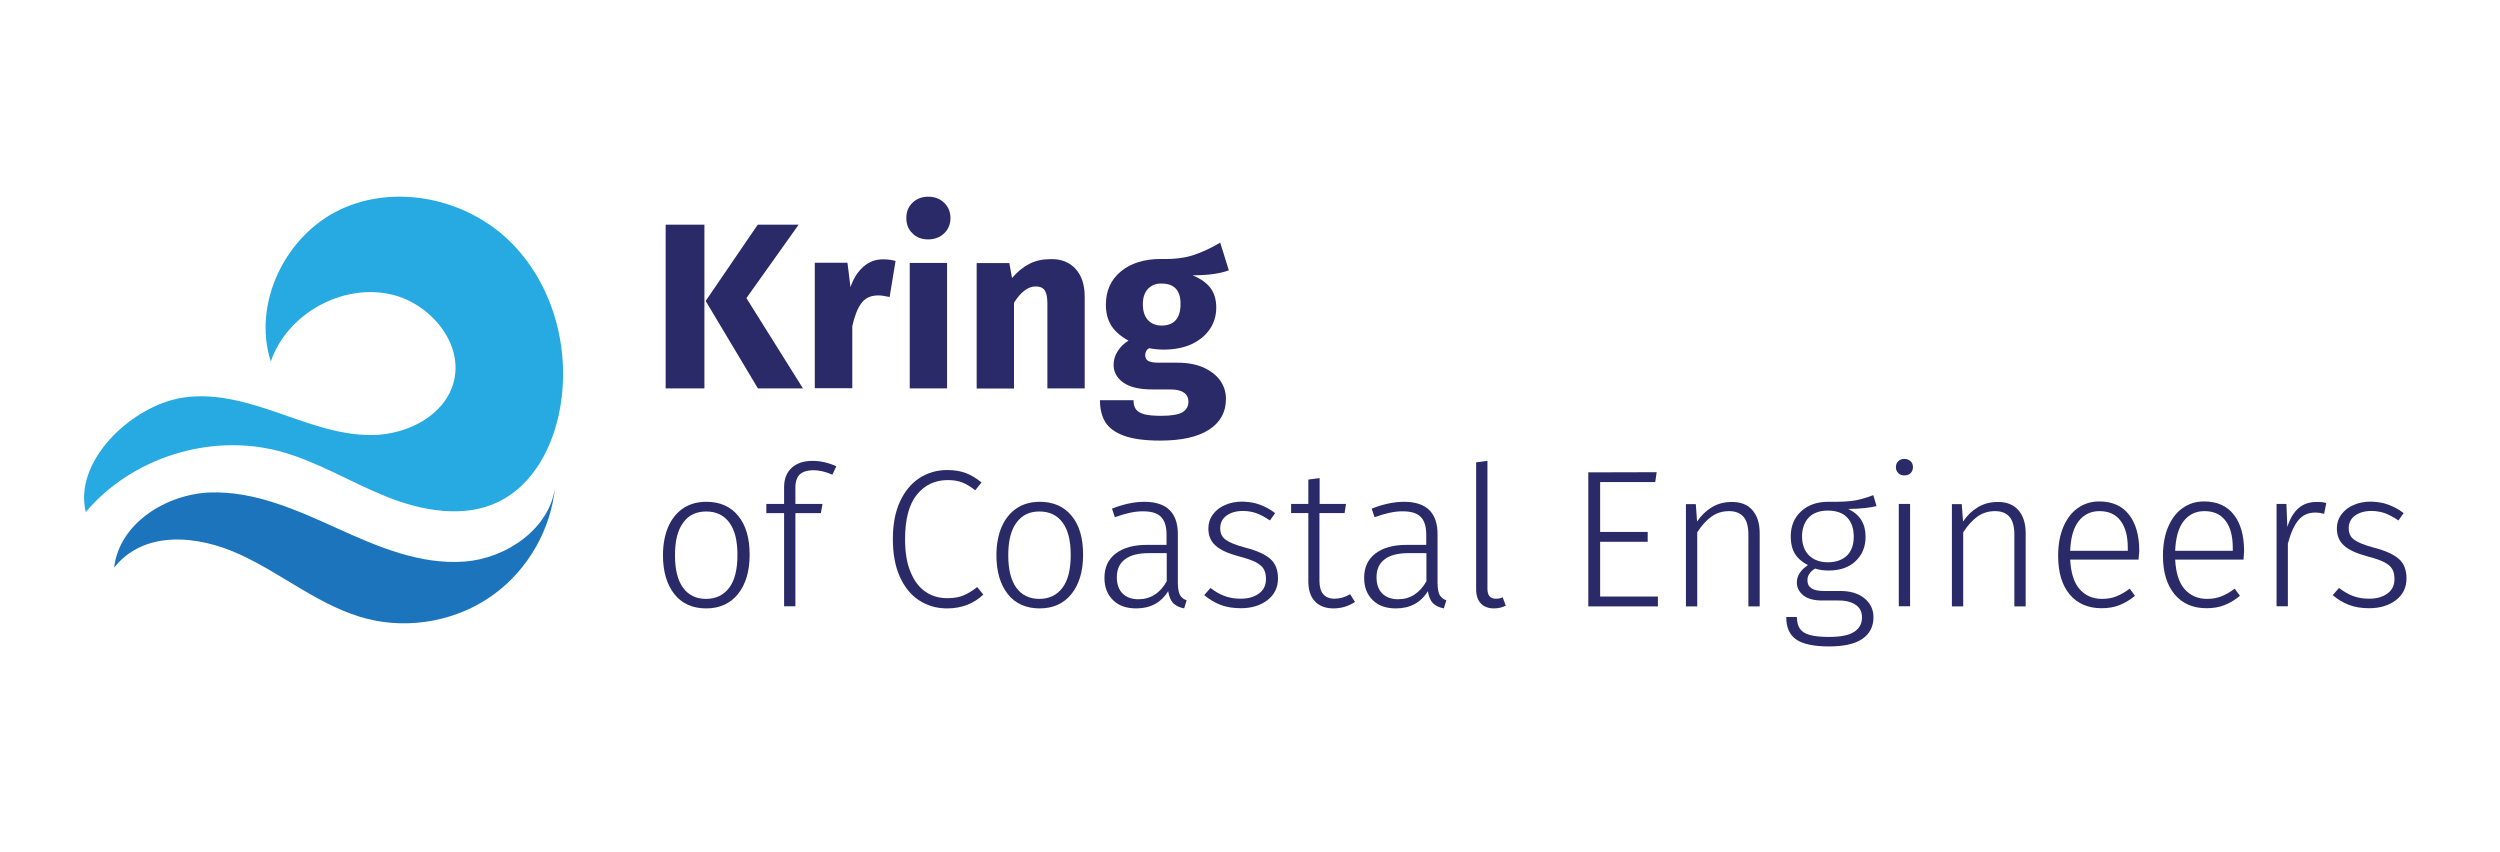
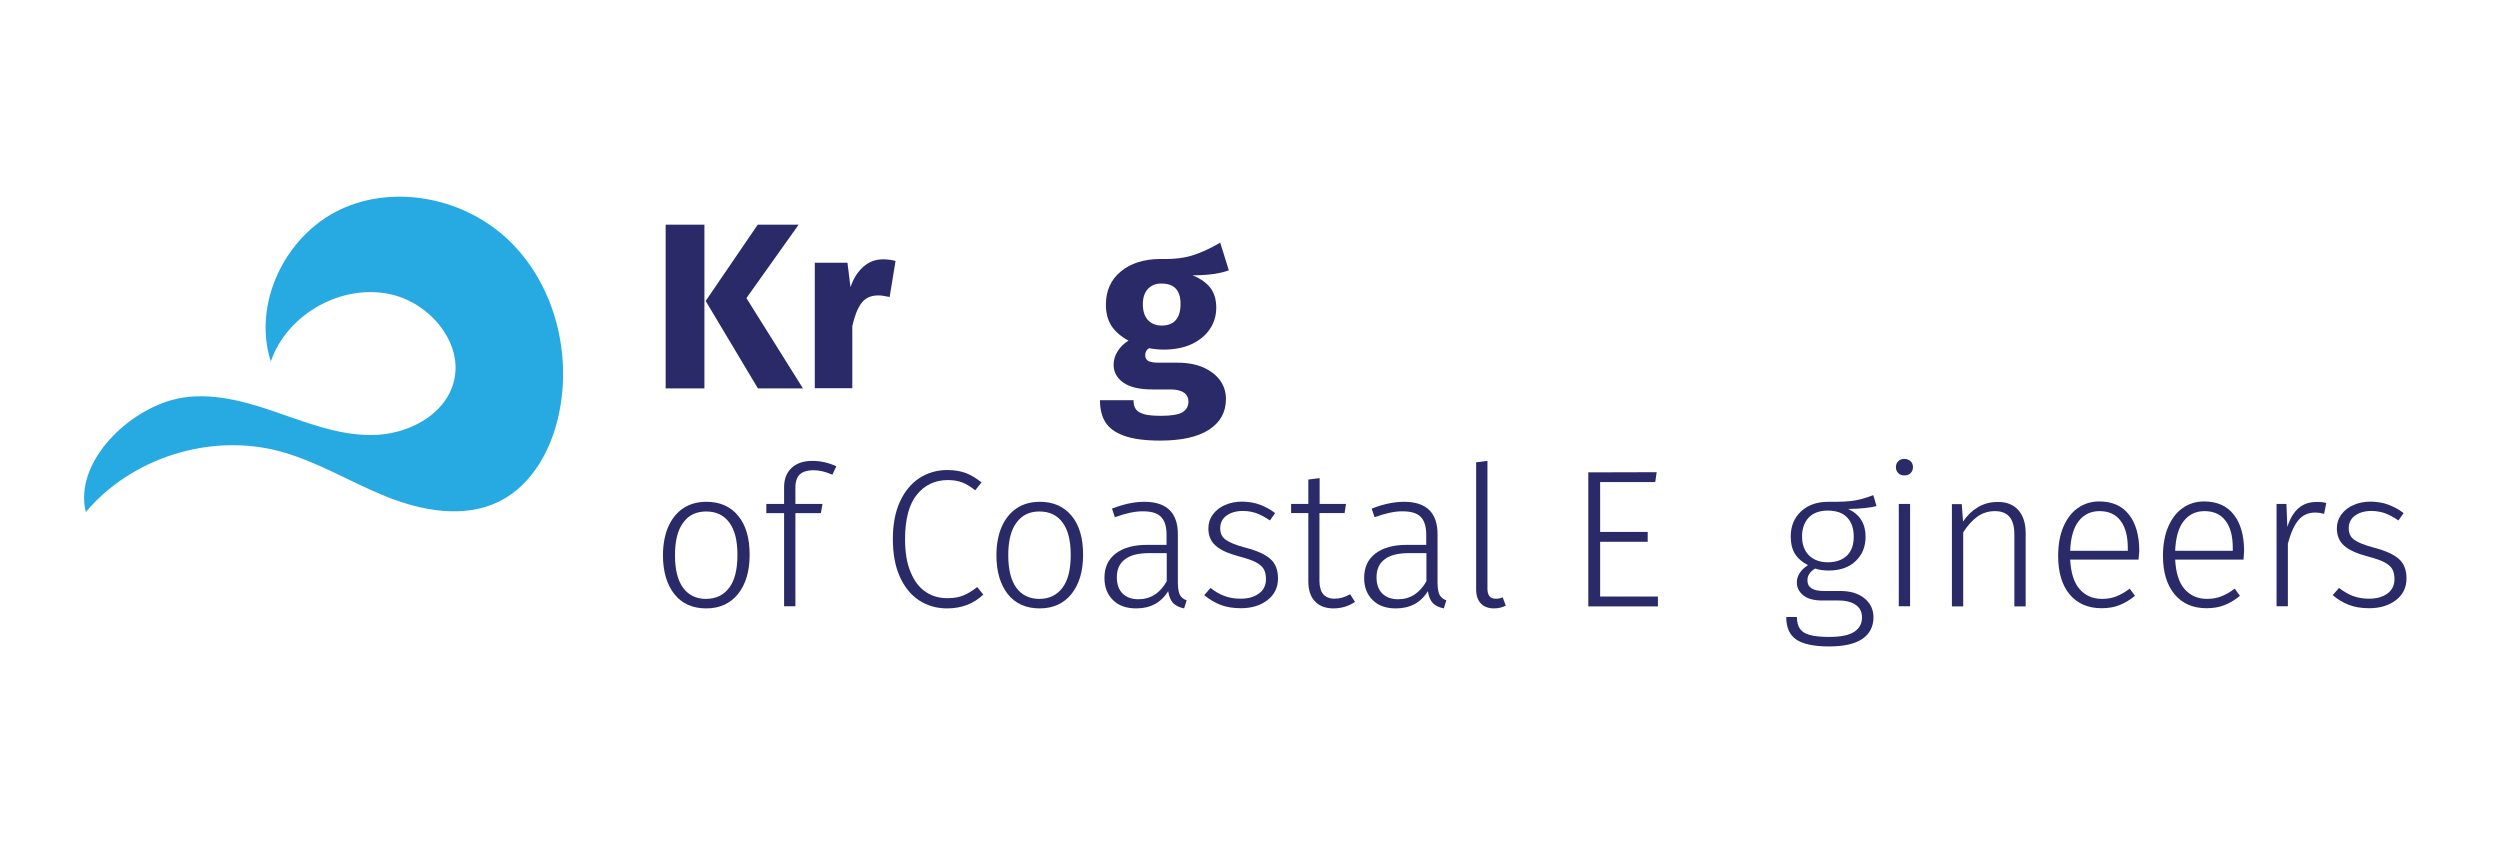
<svg xmlns="http://www.w3.org/2000/svg" version="1.1" id="Layer_1" x="0px" y="0px" viewBox="0 0 1393 475" style="enable-background:new 0 0 1393 475;" xml:space="preserve">
  <style type="text/css">
	.st0{fill:#2A2A68;}
	.st1{fill:#1C75BC;}
	.st2{fill:#27AAE1;}
</style>
  <path class="st0" d="M392.5,125.2v91.2h-21.6v-91.2H392.5z M445,125.2l-29.1,40.9l31.5,50.3h-25.1l-29.1-48.7l29-42.5L445,125.2  L445,125.2z" />
  <path class="st0" d="M499,145.4l-3.3,20.1c-2.6-0.6-4.8-0.9-6.3-0.9c-4.1,0-7.3,1.4-9.4,4.3c-2.2,2.9-3.8,7.1-5.1,12.8v34.6H454  v-69.9h18.2l1.7,13.6c1.6-4.8,4-8.6,7.2-11.4c3.2-2.8,6.8-4.1,10.9-4.1C494.5,144.5,496.9,144.8,499,145.4z" />
-   <path class="st0" d="M526.1,113c2.3,2.2,3.5,5.1,3.5,8.5c0,3.4-1.2,6.3-3.5,8.5c-2.3,2.2-5.3,3.4-8.9,3.4c-3.6,0-6.6-1.1-8.8-3.4  c-2.3-2.2-3.4-5.1-3.4-8.5c0-3.4,1.1-6.3,3.4-8.5c2.3-2.2,5.2-3.4,8.8-3.4C520.8,109.6,523.7,110.7,526.1,113z M527.7,146.5v69.9  h-20.8v-69.9H527.7z" />
-   <path class="st0" d="M599.3,149.8c3.4,3.7,5.1,8.9,5.1,15.5v51.1h-20.8v-47.5c0-3.5-0.6-5.9-1.6-7.3c-1.1-1.4-2.7-2-4.9-2  c-4.2,0-8.3,3-12.1,9.1v47.8h-20.8v-69.9h18.2l1.5,8.3c3-3.5,6.2-6.1,9.7-7.9c3.5-1.8,7.4-2.6,11.7-2.6  C591.2,144.2,595.9,146.1,599.3,149.8L599.3,149.8z" />
  <path class="st0" d="M684.7,150.6c-4.6,1.8-11.3,2.8-20.2,2.8c4.6,1.9,7.9,4.3,10,7.1c2.1,2.8,3.2,6.5,3.2,10.9  c0,4.5-1.2,8.5-3.6,12c-2.4,3.6-5.8,6.3-10.2,8.4c-4.4,2-9.6,3-15.6,3c-2.8,0-5.5-0.3-8-0.8c-0.7,0.4-1.3,0.9-1.6,1.6  c-0.4,0.7-0.6,1.5-0.6,2.3c0,1.3,0.5,2.4,1.5,3.1c1,0.7,3.1,1.1,6.1,1.1h10.6c5.4,0,10.1,0.9,14.1,2.6c4,1.8,7.2,4.2,9.4,7.2  c2.2,3.1,3.3,6.5,3.3,10.4c0,7.3-3.1,13-9.4,17.1s-15.4,6.1-27.2,6.1c-8.5,0-15.3-0.9-20.2-2.7c-4.9-1.8-8.4-4.3-10.4-7.6  c-2-3.2-3-7.3-3-12.2h18.7c0,2.1,0.4,3.8,1.3,5c0.8,1.2,2.3,2.1,4.6,2.8c2.2,0.6,5.4,0.9,9.5,0.9c5.7,0,9.7-0.7,11.9-2  c2.2-1.4,3.3-3.3,3.3-5.9c0-2.1-0.8-3.8-2.5-5s-4.2-1.8-7.5-1.8h-10.2c-7.2,0-12.6-1.3-16.2-3.9c-3.6-2.6-5.3-5.9-5.3-9.9  c0-2.5,0.7-5,2.2-7.4c1.5-2.4,3.5-4.4,6.1-6c-4.4-2.4-7.6-5.2-9.6-8.4c-2-3.2-3-7.1-3-11.6c0-7.8,2.8-14,8.4-18.6  c5.6-4.6,13.1-6.9,22.3-6.9c7,0.2,13-0.5,17.9-2.1c4.9-1.6,9.9-3.9,15.1-7L684.7,150.6L684.7,150.6z M639.6,161  c-1.9,2.1-2.8,4.9-2.8,8.5c0,3.8,0.9,6.7,2.8,8.8c1.9,2.1,4.5,3.1,7.7,3.1c3.4,0,6-1,7.8-3c1.8-2,2.7-5.1,2.7-9.1  c0-7.5-3.5-11.3-10.6-11.3C644.1,157.9,641.5,159,639.6,161L639.6,161z" />
  <path class="st0" d="M411.3,287.4c4.3,5.2,6.4,12.4,6.4,21.7c0,9.3-2.2,16.5-6.5,21.9c-4.3,5.3-10.2,8-17.7,8s-13.5-2.6-17.7-7.9  s-6.4-12.5-6.4-21.7c0-6,1-11.3,2.9-15.8c2-4.5,4.8-8,8.4-10.4c3.6-2.4,7.9-3.6,12.9-3.6C401.1,279.6,407.1,282.2,411.3,287.4z   M380.7,291.2c-3.1,4.1-4.6,10.2-4.6,18.2c0,8,1.5,13.9,4.5,18.1c3,4.1,7.3,6.2,12.8,6.2s9.8-2.1,12.9-6.2  c3.1-4.1,4.6-10.2,4.6-18.3s-1.5-13.9-4.5-18c-3-4.1-7.3-6.2-12.9-6.2C388,285,383.7,287,380.7,291.2L380.7,291.2z" />
  <path class="st0" d="M445.7,264.3c-1.6,1.5-2.5,4-2.5,7.3v9.2h15.1l-0.9,5.1h-14.2v51.9h-6.3v-51.9H427v-5.1h9.9v-9.4  c0-4.5,1.4-8.1,4.2-10.7c2.8-2.6,6.7-3.9,11.6-3.9c4.4,0,8.9,1,13.3,3l-2.2,4.7c-3.8-1.7-7.4-2.5-10.8-2.5  C449.7,262.1,447.4,262.8,445.7,264.3L445.7,264.3z" />
  <path class="st0" d="M538.2,263.6c2.9,1.1,5.8,2.9,8.7,5.2l-3.5,4.4c-2.5-2-5-3.5-7.3-4.4c-2.3-0.9-5-1.3-8-1.3  c-7.1,0-12.8,2.7-17.2,8.1c-4.4,5.4-6.6,13.7-6.6,24.9c0,7.3,1,13.4,3.1,18.3c2,4.9,4.8,8.6,8.4,11c3.5,2.4,7.5,3.5,12.1,3.5  c3.6,0,6.6-0.5,9.1-1.6c2.5-1.1,5-2.6,7.5-4.6l3.4,4.2c-5.5,5.2-12.2,7.7-20.2,7.7c-5.8,0-11-1.5-15.6-4.5c-4.6-3-8.1-7.4-10.7-13.1  c-2.6-5.8-3.9-12.8-3.9-21c0-8.2,1.3-15.2,4-21c2.7-5.8,6.3-10.1,10.9-13.1c4.6-2.9,9.7-4.4,15.3-4.4  C531.8,261.9,535.3,262.5,538.2,263.6L538.2,263.6z" />
  <path class="st0" d="M597.1,287.4c4.3,5.2,6.4,12.4,6.4,21.7c0,9.3-2.2,16.5-6.5,21.9c-4.3,5.3-10.2,8-17.7,8  c-7.5,0-13.5-2.6-17.7-7.9s-6.4-12.5-6.4-21.7c0-6,1-11.3,2.9-15.8c2-4.5,4.8-8,8.4-10.4c3.6-2.4,7.9-3.6,12.9-3.6  C586.9,279.6,592.8,282.2,597.1,287.4z M566.4,291.2c-3.1,4.1-4.6,10.2-4.6,18.2c0,8,1.5,13.9,4.5,18.1c3,4.1,7.3,6.2,12.8,6.2  c5.5,0,9.8-2.1,12.9-6.2c3.1-4.1,4.6-10.2,4.6-18.3s-1.5-13.9-4.5-18c-3-4.1-7.3-6.2-12.9-6.2S569.5,287,566.4,291.2L566.4,291.2z" />
  <path class="st0" d="M657.5,331.6c0.8,1.3,2,2.3,3.7,2.9l-1.4,4.5c-2.6-0.5-4.6-1.5-6.1-2.9c-1.4-1.5-2.3-3.7-2.8-6.7  c-3.9,6.4-9.9,9.6-17.8,9.6c-5.5,0-9.8-1.5-12.9-4.6c-3.2-3.1-4.8-7.2-4.8-12.4c0-5.9,2.1-10.4,6.3-13.6c4.2-3.2,10-4.8,17.4-4.8  h10.9V298c0-4.6-1-7.9-3.1-10c-2-2.1-5.4-3.1-10.2-3.1c-4.4,0-9.5,1.1-15.5,3.3l-1.6-4.8c6.4-2.5,12.4-3.8,18-3.8  c12.4,0,18.7,6,18.7,18.1v27.5C656.4,328.2,656.8,330.3,657.5,331.6L657.5,331.6z M650.1,323.9v-15.7h-9.9c-5.8,0-10.3,1.1-13.3,3.4  c-3.1,2.3-4.6,5.6-4.6,10.1c0,3.9,1.1,6.9,3.2,9c2.1,2.1,5.1,3.2,8.8,3.2C641.1,333.9,646.4,330.5,650.1,323.9L650.1,323.9z" />
  <path class="st0" d="M702,281.2c2.9,1.1,5.8,2.6,8.5,4.7l-2.9,4.1c-2.6-1.8-5.1-3.1-7.4-4c-2.3-0.8-4.9-1.3-7.6-1.3  c-3.8,0-6.8,0.9-9.2,2.6c-2.3,1.7-3.5,4.1-3.5,7c0,2.9,1,4.9,3,6.4c2,1.5,5.6,3,10.9,4.4c6.5,1.7,11.2,3.8,14,6.3  c2.9,2.5,4.3,6.2,4.3,10.9c0,5.1-2,9.1-5.9,12.1c-3.9,3-8.8,4.5-14.7,4.5c-4.4,0-8.2-0.6-11.5-1.9c-3.3-1.3-6.3-3.1-9-5.4l3.5-4  c2.5,2,5.1,3.5,7.8,4.5c2.7,1,5.7,1.5,9,1.5c4.2,0,7.6-1,10.2-2.9c2.6-1.9,3.9-4.6,3.9-8c0-2.3-0.4-4.2-1.3-5.7  c-0.9-1.5-2.4-2.7-4.5-3.8c-2.1-1.1-5.2-2.1-9.3-3.2c-6-1.6-10.4-3.6-13-6c-2.7-2.4-4-5.6-4-9.6c0-2.8,0.8-5.4,2.5-7.7  c1.7-2.3,3.9-4.1,6.8-5.3c2.9-1.3,6.1-1.9,9.7-1.9C695.9,279.6,699.1,280.1,702,281.2L702,281.2z" />
  <path class="st0" d="M755,335.4c-3.6,2.4-7.6,3.6-12,3.6c-4.4,0-7.8-1.3-10.3-3.9c-2.5-2.6-3.7-6.3-3.7-11.2v-38h-9.6v-5.1h9.6  v-13.6l6.3-0.8v14.4h14.7l-0.8,5.1h-14v37.7c0,3.3,0.7,5.8,2.1,7.5c1.4,1.6,3.5,2.5,6.3,2.5c2.8,0,5.8-0.8,8.7-2.5L755,335.4  L755,335.4z" />
  <path class="st0" d="M802.2,331.6c0.8,1.3,2,2.3,3.7,2.9l-1.4,4.5c-2.6-0.5-4.6-1.5-6.1-2.9c-1.4-1.5-2.3-3.7-2.8-6.7  c-3.9,6.4-9.9,9.6-17.8,9.6c-5.5,0-9.8-1.5-12.9-4.6c-3.2-3.1-4.8-7.2-4.8-12.4c0-5.9,2.1-10.4,6.3-13.6c4.2-3.2,10-4.8,17.4-4.8  h10.9V298c0-4.6-1-7.9-3.1-10c-2-2.1-5.4-3.1-10.2-3.1c-4.4,0-9.5,1.1-15.5,3.3l-1.6-4.8c6.4-2.5,12.4-3.8,18-3.8  c12.4,0,18.7,6,18.7,18.1v27.5C801.1,328.2,801.5,330.3,802.2,331.6L802.2,331.6z M794.8,323.9v-15.7h-9.9c-5.8,0-10.3,1.1-13.3,3.4  c-3.1,2.3-4.6,5.6-4.6,10.1c0,3.9,1.1,6.9,3.2,9c2.1,2.1,5.1,3.2,8.8,3.2C785.8,333.9,791,330.5,794.8,323.9L794.8,323.9z" />
  <path class="st0" d="M825.2,336.3c-1.8-1.8-2.7-4.5-2.7-8.1v-70.6l6.3-0.8V328c0,3.7,1.5,5.6,4.6,5.6c1.5,0,2.8-0.2,3.9-0.8l1.7,4.7  c-2,1-4.2,1.5-6.6,1.5C829.4,339,826.9,338.1,825.2,336.3L825.2,336.3z" />
  <path class="st0" d="M923.1,263.1l-0.8,5.5h-30.7v27.8h26.5v5.5h-26.5v30.5h32.2v5.5h-38.8v-74.7L923.1,263.1L923.1,263.1z" />
-   <path class="st0" d="M976.4,284.2c2.7,3.1,4.1,7.3,4.1,12.9v40.8h-6.3v-39.9c0-4.6-0.9-7.9-2.7-10c-1.8-2.1-4.5-3.2-8.1-3.2  c-3.6,0-6.9,1-9.7,3c-2.8,2-5.5,4.9-8,8.8v41.3h-6.3v-57h5.5l0.7,9.7c2.3-3.4,5.1-6.1,8.3-8s6.8-2.9,10.8-2.9  C969.7,279.6,973.7,281.1,976.4,284.2L976.4,284.2z" />
  <path class="st0" d="M1045.6,282c-3.5,0.9-8.8,1.5-15.8,1.6c6.5,3,9.7,8.2,9.7,15.5c0,5.6-1.9,10.1-5.6,13.6s-8.7,5.2-15.1,5.2  c-2.8,0-5.3-0.4-7.4-1.1c-1.4,0.8-2.5,1.8-3.2,2.9c-0.8,1.1-1.1,2.3-1.1,3.7c0,3.9,3,5.9,9.1,5.9h9.3c5.6,0,10.1,1.4,13.4,4.1  c3.3,2.7,5,6.2,5,10.5c0,5.2-2.1,9.3-6.2,12.1c-4.1,2.8-10.3,4.2-18.6,4.2c-8.2,0-14.6-1.3-18.3-3.9c-3.7-2.6-5.5-6.7-5.5-12.5h5.9  c0.1,2.8,0.6,4.9,1.7,6.5c1.1,1.6,2.9,2.8,5.5,3.5c2.5,0.7,6.1,1.1,10.7,1.1c6.4,0,11.1-0.9,14-2.8s4.4-4.5,4.4-8  c0-3.1-1.1-5.4-3.4-7c-2.3-1.6-5.4-2.5-9.5-2.5h-9.3c-4.5,0-8-0.9-10.4-2.8c-2.4-1.9-3.7-4.3-3.7-7.2c0-1.9,0.5-3.7,1.6-5.3  c1.1-1.7,2.6-3.1,4.6-4.4c-3.3-1.7-5.7-3.8-7.3-6.4c-1.6-2.6-2.3-5.8-2.3-9.6c0-5.7,1.9-10.4,5.8-14c3.9-3.6,8.9-5.3,15.2-5.3  c6.9,0.1,12-0.2,15.1-0.8c3.2-0.6,6.5-1.6,9.9-2.9L1045.6,282L1045.6,282z M1007.8,288.4c-2.4,2.6-3.7,6.1-3.7,10.5  c0,4.4,1.3,8,3.9,10.6c2.6,2.5,6.1,3.8,10.5,3.8s8.2-1.3,10.7-3.8c2.5-2.5,3.7-6,3.7-10.5c0-4.5-1.2-8.1-3.7-10.7  c-2.4-2.5-6-3.8-10.8-3.8C1013.9,284.5,1010.3,285.8,1007.8,288.4L1007.8,288.4z" />
  <path class="st0" d="M1064.6,257c0.9,0.9,1.3,2,1.3,3.3c0,1.3-0.4,2.4-1.3,3.3c-0.9,0.9-2,1.3-3.5,1.3c-1.4,0-2.5-0.4-3.4-1.3  c-0.9-0.9-1.3-2-1.3-3.3c0-1.3,0.4-2.4,1.3-3.3c0.9-0.9,2-1.3,3.4-1.3C1062.5,255.7,1063.7,256.2,1064.6,257z M1064.3,280.8v57h-6.3  v-57H1064.3z" />
  <path class="st0" d="M1124.6,284.2c2.7,3.1,4.1,7.3,4.1,12.9v40.8h-6.3v-39.9c0-4.6-0.9-7.9-2.7-10c-1.8-2.1-4.5-3.2-8.1-3.2  c-3.6,0-6.9,1-9.7,3c-2.8,2-5.5,4.9-8,8.8v41.3h-6.3v-57h5.5l0.7,9.7c2.3-3.4,5.1-6.1,8.3-8c3.2-1.9,6.8-2.9,10.8-2.9  C1117.9,279.6,1121.8,281.1,1124.6,284.2L1124.6,284.2z" />
  <path class="st0" d="M1191.6,311.8h-38.1c0.4,7.4,2.1,12.9,5.3,16.5c3.2,3.6,7.3,5.4,12.5,5.4c3,0,5.6-0.5,7.9-1.4  c2.3-0.9,4.8-2.3,7.5-4.3l2.9,4c-2.8,2.3-5.8,4.1-8.7,5.2c-3,1.2-6.3,1.7-9.9,1.7c-7.6,0-13.5-2.6-17.8-7.7  c-4.3-5.2-6.4-12.3-6.4-21.5c0-6,0.9-11.3,2.8-15.9c1.9-4.5,4.5-8.1,8-10.6c3.5-2.5,7.5-3.8,12.1-3.8c7.3,0,12.8,2.5,16.6,7.4  c3.8,4.9,5.7,11.6,5.7,20.2C1191.8,308.8,1191.7,310.3,1191.6,311.8L1191.6,311.8z M1185.6,305.2c0-6.4-1.3-11.4-4-15  c-2.7-3.6-6.6-5.4-11.8-5.4c-4.7,0-8.6,1.8-11.5,5.5c-2.9,3.6-4.5,9.2-4.8,16.6h32.1V305.2L1185.6,305.2z" />
  <path class="st0" d="M1250.1,311.8H1212c0.4,7.4,2.1,12.9,5.3,16.5c3.2,3.6,7.3,5.4,12.5,5.4c3,0,5.6-0.5,7.9-1.4  c2.3-0.9,4.8-2.3,7.5-4.3l2.9,4c-2.8,2.3-5.8,4.1-8.7,5.2c-3,1.2-6.3,1.7-9.9,1.7c-7.6,0-13.5-2.6-17.8-7.7  c-4.3-5.2-6.5-12.3-6.5-21.5c0-6,0.9-11.3,2.8-15.9c1.9-4.5,4.5-8.1,8-10.6c3.5-2.5,7.5-3.8,12.1-3.8c7.3,0,12.8,2.5,16.6,7.4  c3.8,4.9,5.7,11.6,5.7,20.2C1250.3,308.8,1250.2,310.3,1250.1,311.8L1250.1,311.8z M1244.1,305.2c0-6.4-1.3-11.4-4-15  c-2.7-3.6-6.6-5.4-11.8-5.4c-4.7,0-8.6,1.8-11.5,5.5c-2.9,3.6-4.5,9.2-4.8,16.6h32.1V305.2L1244.1,305.2z" />
  <path class="st0" d="M1296.2,280.3l-1.2,6c-1.6-0.4-3.3-0.7-5-0.7c-3.8,0-7,1.4-9.3,4.2c-2.4,2.8-4.3,7.2-5.9,13.1v34.9h-6.3v-57  h5.5l0.5,12.8c1.5-4.7,3.6-8.2,6.3-10.5c2.7-2.3,6-3.4,9.9-3.4C1292.8,279.6,1294.6,279.8,1296.2,280.3L1296.2,280.3z" />
  <path class="st0" d="M1330.8,281.2c2.9,1.1,5.8,2.6,8.5,4.7l-2.9,4.1c-2.6-1.8-5.1-3.1-7.4-4c-2.3-0.8-4.9-1.3-7.6-1.3  c-3.8,0-6.8,0.9-9.2,2.6c-2.3,1.7-3.5,4.1-3.5,7c0,2.9,1,4.9,3,6.4c2,1.5,5.6,3,10.9,4.4c6.5,1.7,11.2,3.8,14,6.3  c2.9,2.5,4.3,6.2,4.3,10.9c0,5.1-2,9.1-5.9,12.1c-3.9,3-8.9,4.5-14.8,4.5c-4.4,0-8.2-0.6-11.5-1.9c-3.3-1.3-6.3-3.1-8.9-5.4l3.5-4  c2.6,2,5.2,3.5,7.8,4.5c2.7,1,5.7,1.5,9,1.5c4.2,0,7.6-1,10.2-2.9c2.6-1.9,3.9-4.6,3.9-8c0-2.3-0.4-4.2-1.3-5.7  c-0.9-1.5-2.4-2.7-4.5-3.8c-2.1-1.1-5.2-2.1-9.3-3.2c-6-1.6-10.4-3.6-13-6c-2.7-2.4-4-5.6-4-9.6c0-2.8,0.8-5.4,2.5-7.7  c1.7-2.3,3.9-4.1,6.8-5.3c2.9-1.3,6.1-1.9,9.7-1.9C1324.6,279.6,1327.9,280.1,1330.8,281.2L1330.8,281.2z" />
-   <path class="st1" d="M258.9,312.9c-24.7,1.9-48.5-8.3-71-18.5c-22.5-10.2-46-20.8-70.7-20c-24.7,0.9-50.8,17.3-53.6,41.9  c16.4-20.8,46.1-18.4,70.2-7.3c24.1,11.1,45.1,29.3,70.8,35.8c24,6.1,50.7,1,70.7-13.7c19.1-14,31.8-36.4,34-59.9  C306.5,294.3,282.5,311.1,258.9,312.9L258.9,312.9z" />
  <path class="st1" d="M309.3,271.2c0.1-1.1,0.2-2.1,0.3-3.2C309.5,269.1,309.4,270.2,309.3,271.2z" />
  <path class="st2" d="M283.6,134c-24.4-23.5-63.4-31.7-94.1-17.2c-30.6,14.5-49,52.4-38.6,84.6c9.1-26.6,39.9-43.7,67.3-37.3  c21.8,5.1,40.5,27.6,34.5,49.1c-5.1,18.5-25.8,28.9-45,29.2c-19.2,0.3-37.5-7.2-55.7-13.4c-18.2-6.2-37.9-11.2-56.3-6.1  c-26.5,7.4-54.4,35.8-47.9,62.4c25.6-30.3,69.1-44,107.5-34c20.9,5.5,39.6,17.2,59.7,25.3c20.1,8.1,43.5,12.4,63,2.9  c19.4-9.6,30.4-31,34.1-52.3C318,193.9,308,157.5,283.6,134L283.6,134z" />
</svg>